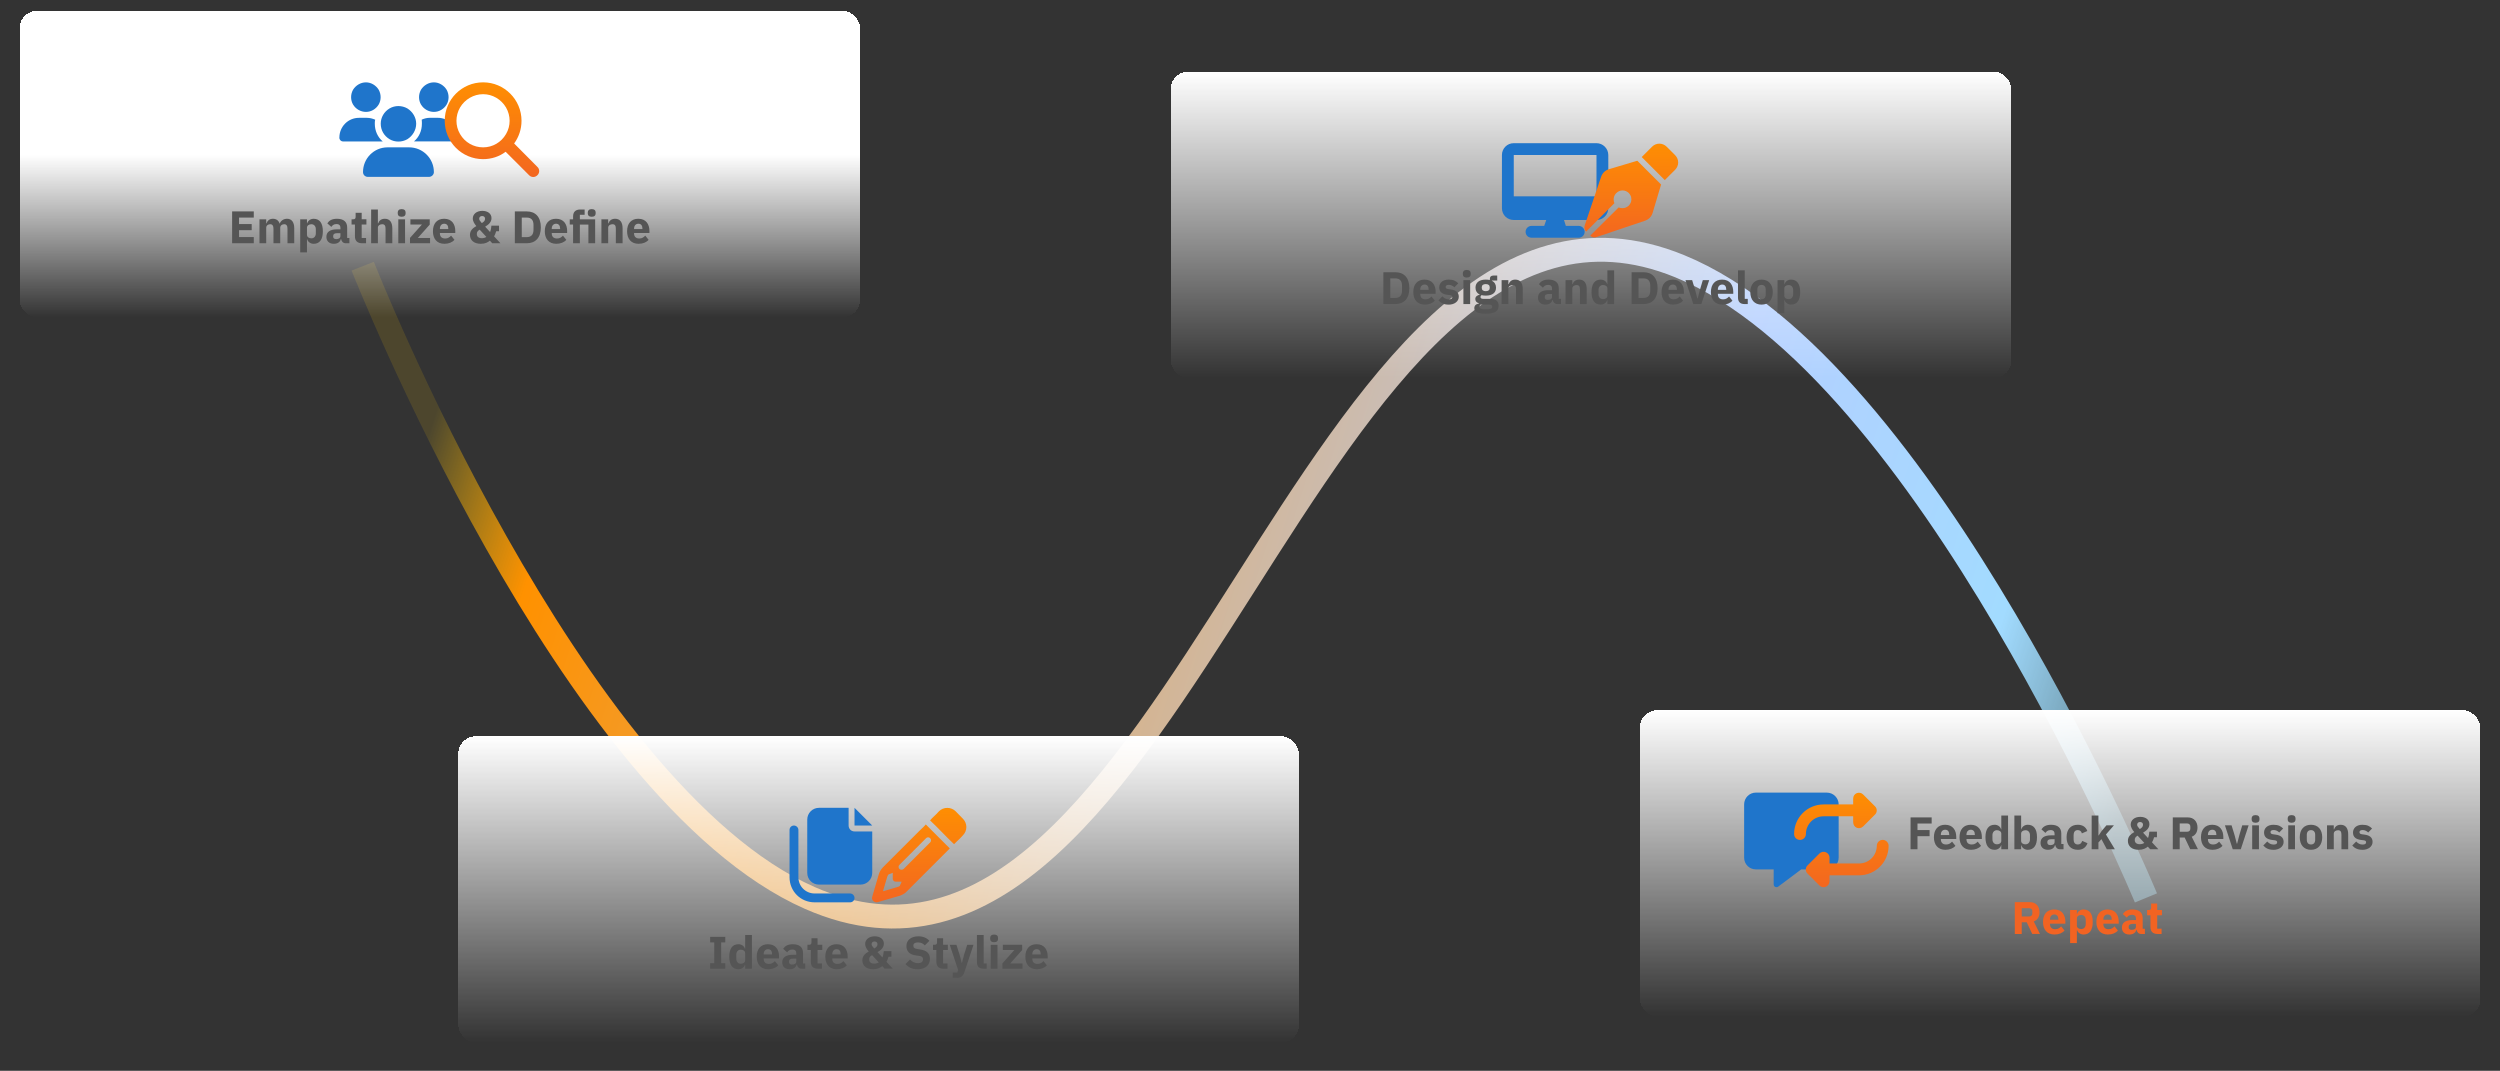
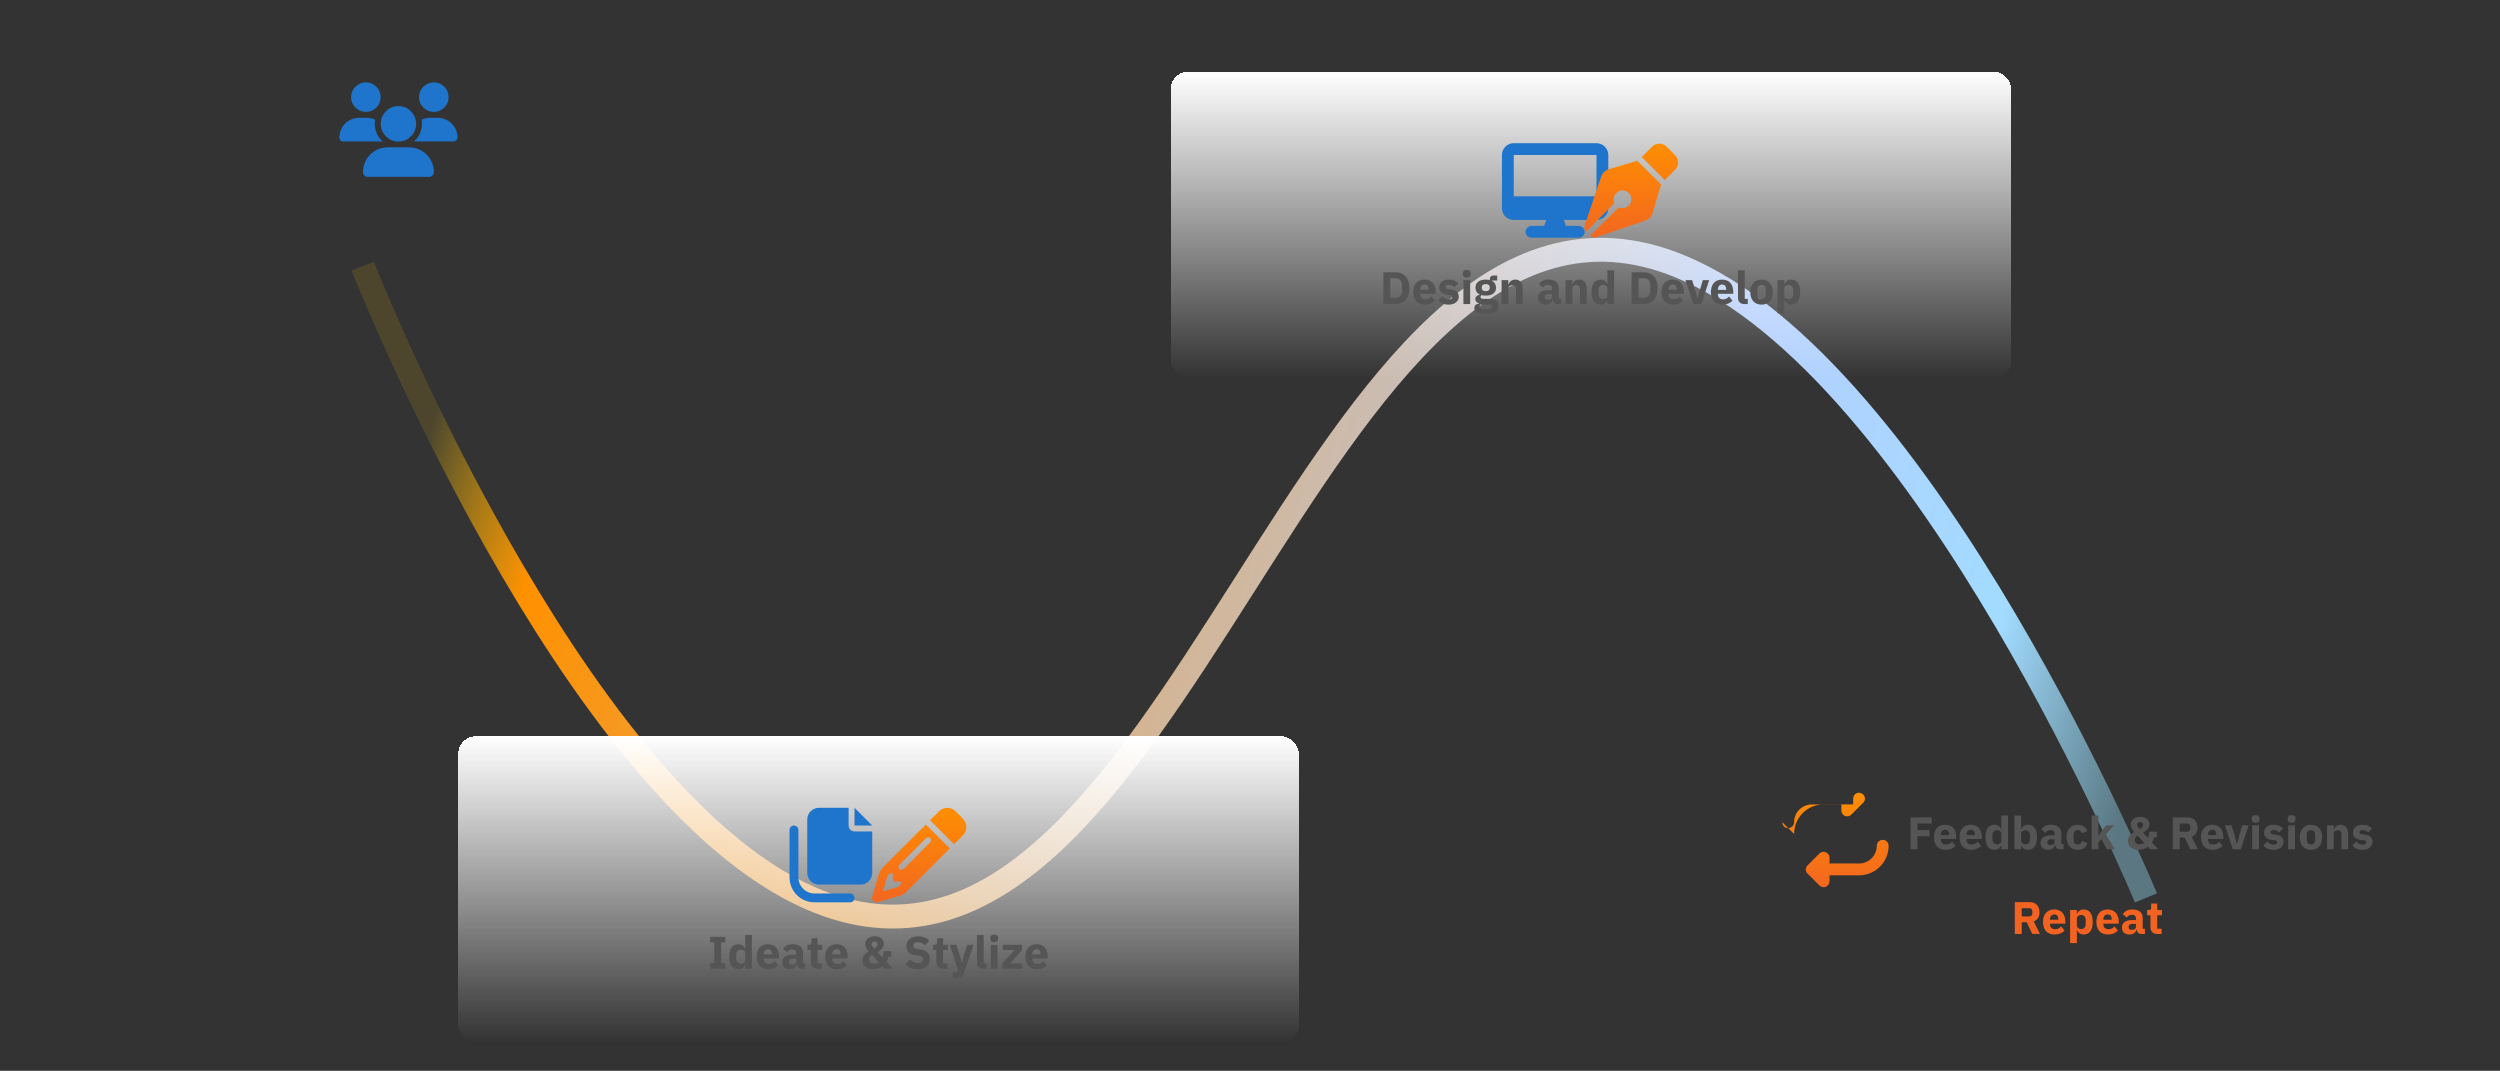
<svg xmlns="http://www.w3.org/2000/svg" id="Layer_1" version="1.1" viewBox="0 0 1151 493">
  <rect x="0" y="0" width="1151" height="493" fill="#333333" stroke="none" />
  <defs>
    <style>
      .st0 {
        fill: url(#linear-gradient2);
      }

      .st1 {
        fill: url(#linear-gradient1);
      }

      .st2 {
        fill: url(#linear-gradient3);
      }

      .st3 {
        fill: url(#linear-gradient6);
      }

      .st4 {
        fill: url(#linear-gradient8);
      }

      .st5 {
        fill: url(#linear-gradient7);
      }

      .st6 {
        fill: url(#linear-gradient5);
      }

      .st7 {
        fill: url(#linear-gradient4);
      }

      .st8 {
        fill: #1f75cb;
      }

      .st9 {
        fill: none;
        stroke: url(#linear-gradient);
        stroke-width: 11px;
      }

      .st10 {
        fill: #f26322;
      }

      .st11 {
        fill: #555;
      }
    </style>
    <linearGradient id="linear-gradient" x1="213" y1="341.99" x2="969.74" y2="97.95" gradientTransform="translate(0 494) scale(1 -1)" gradientUnits="userSpaceOnUse">
      <stop offset="0" stop-color="#ffcb05" stop-opacity=".13" />
      <stop offset=".08" stop-color="#ff9100" />
      <stop offset=".71" stop-color="#b4cfff" />
      <stop offset=".9" stop-color="#a2dbff" />
      <stop offset="1" stop-color="#98e2ff" stop-opacity=".39" />
    </linearGradient>
    <linearGradient id="linear-gradient1" x1="732.5" y1="461" x2="732.5" y2="320" gradientTransform="translate(0 494) scale(1 -1)" gradientUnits="userSpaceOnUse">
      <stop offset="0" stop-color="#fff" />
      <stop offset="1" stop-color="#fff" stop-opacity="0" />
    </linearGradient>
    <linearGradient id="linear-gradient2" x1="751.06" y1="431" x2="751.06" y2="381" gradientTransform="translate(0 494) scale(1 -1)" gradientUnits="userSpaceOnUse">
      <stop offset="0" stop-color="#ff9100" />
      <stop offset="1" stop-color="#f26322" />
    </linearGradient>
    <linearGradient id="linear-gradient3" x1="404.5" y1="155" x2="404.5" y2="14" gradientTransform="translate(0 494) scale(1 -1)" gradientUnits="userSpaceOnUse">
      <stop offset="0" stop-color="#fff" />
      <stop offset="1" stop-color="#fff" stop-opacity="0" />
    </linearGradient>
    <linearGradient id="linear-gradient4" x1="423.19" y1="125" x2="423.19" y2="75" gradientTransform="translate(0 494) scale(1 -1)" gradientUnits="userSpaceOnUse">
      <stop offset="0" stop-color="#ff9100" />
      <stop offset="1" stop-color="#f26322" />
    </linearGradient>
    <linearGradient id="linear-gradient5" x1="202.5" y1="489" x2="202.5" y2="348" gradientTransform="translate(0 494) scale(1 -1)" gradientUnits="userSpaceOnUse">
      <stop offset=".47" stop-color="#fff" />
      <stop offset="1" stop-color="#fff" stop-opacity="0" />
    </linearGradient>
    <linearGradient id="linear-gradient6" x1="226.5" y1="459" x2="226.5" y2="409" gradientTransform="translate(0 494) scale(1 -1)" gradientUnits="userSpaceOnUse">
      <stop offset="0" stop-color="#ff9100" />
      <stop offset="1" stop-color="#f26322" />
    </linearGradient>
    <linearGradient id="linear-gradient7" x1="948.5" y1="167" x2="948.5" y2="26" gradientTransform="translate(0 494) scale(1 -1)" gradientUnits="userSpaceOnUse">
      <stop offset="0" stop-color="#fff" />
      <stop offset="1" stop-color="#fff" stop-opacity="0" />
    </linearGradient>
    <linearGradient id="linear-gradient8" x1="847.76" y1="132" x2="847.76" y2="82" gradientTransform="translate(0 494) scale(1 -1)" gradientUnits="userSpaceOnUse">
      <stop offset="0" stop-color="#ff9100" />
      <stop offset="1" stop-color="#f26322" />
    </linearGradient>
  </defs>
  <path class="st9" d="M167,122.56s95.36,242.18,205.8,290.84c168.76,74.37,230.64-360.38,400.52-290.84,113.49,46.45,214.67,290.84,214.67,290.84" />
  <g>
    <rect class="st1" x="539" y="33" width="387" height="141" rx="8" ry="8" shape-rendering="crispEdges" />
    <path class="st8" d="M696.94,65.92h38.08c2.97,0,5.44,2.46,5.44,5.44v24.48c0,3.06-2.47,5.44-5.44,5.44h-14.96l.85,2.72h5.95c1.45,0,2.72,1.28,2.72,2.72,0,1.53-1.27,2.72-2.72,2.72h-21.76c-1.53,0-2.72-1.19-2.72-2.72,0-1.44,1.19-2.72,2.72-2.72h5.86l.93-2.72h-14.96c-3.06,0-5.44-2.38-5.44-5.44v-24.48c0-2.97,2.38-5.44,5.44-5.44ZM735.02,71.36h-38.08v19.04h38.08v-19.04Z" />
    <path class="st0" d="M760.61,67.54c1.87-1.87,4.84-1.87,6.71,0l3.91,3.91c1.87,1.87,1.87,4.84,0,6.71l-4.76,4.76-10.62-10.62,4.76-4.76ZM753.81,74l10.96,10.96-.26.85-3.65,12.24c-.51,1.7-1.79,2.97-3.48,3.57l-22.44,7.56c-1.02.34-2.04.08-2.8-.68l13.09-13c.51.26,1.1.34,1.78.34,2.21,0,4.08-1.79,4.08-4.08s-1.87-4.08-4.08-4.08-4.08,1.87-4.08,4.08c0,.68.09,1.28.34,1.79l-13.01,13.09c-.77-.76-.93-1.79-.68-2.81l7.57-22.44c.59-1.7,1.87-2.97,3.57-3.48l12.24-3.65.85-.25Z" />
    <path class="st11" d="M636.9,140v-14.66h5.52c3.89,0,6.45,2.46,6.45,7.33s-2.56,7.33-6.45,7.33h-5.52ZM640.09,137.16h2.33c1.89,0,3.07-1.03,3.07-3.36v-2.27c0-2.33-1.18-3.36-3.07-3.36h-2.33v8.99ZM655.97,140.25c-3.38,0-5.29-2.25-5.29-5.77s1.85-5.75,5.17-5.75c3.65,0,5.12,2.65,5.12,5.63v.92h-7.08v.17c0,1.45.78,2.37,2.44,2.37,1.3,0,2.02-.61,2.71-1.32l1.55,1.93c-.99,1.13-2.6,1.83-4.62,1.83ZM655.91,131.01c-1.24,0-2.02.9-2.02,2.27v.17h3.86v-.19c0-1.34-.61-2.25-1.85-2.25ZM666.9,140.25c-2.12,0-3.51-.71-4.64-1.97l1.83-1.85c.78.86,1.72,1.41,2.92,1.41s1.64-.4,1.64-1.05c0-.55-.34-.82-1.11-.92l-1.2-.15c-2.5-.32-3.72-1.41-3.72-3.4,0-2.12,1.66-3.59,4.28-3.59,2.31,0,3.38.63,4.49,1.72l-1.79,1.83c-.69-.69-1.62-1.13-2.54-1.13-1.05,0-1.47.38-1.47.92,0,.59.25.9,1.16,1.03l1.24.17c2.39.32,3.63,1.41,3.63,3.32,0,2.12-1.89,3.68-4.73,3.68ZM675.3,127.8c-1.26,0-1.81-.65-1.81-1.53v-.46c0-.88.55-1.53,1.81-1.53s1.81.65,1.81,1.53v.46c0,.88-.55,1.53-1.81,1.53ZM673.75,140v-11.02h3.11v11.02h-3.11ZM689.96,140.8c0,2.33-1.47,3.65-5.96,3.65-3.82,0-5.23-.97-5.23-2.56,0-1.22.78-1.93,2.06-2.1v-.23c-1.05-.19-1.6-.99-1.6-1.93,0-1.15,1.03-1.74,2.06-1.95v-.08c-1.32-.61-1.97-1.72-1.97-3.15,0-2.23,1.55-3.72,4.73-3.72.69,0,1.32.06,1.87.21v-.42c0-1.15.61-1.66,1.66-1.66h1.74v2.31h-2.44v.13c1.28.61,1.89,1.74,1.89,3.15,0,2.21-1.53,3.65-4.72,3.65-.73,0-1.39-.08-1.95-.23-.29.19-.48.5-.48.88,0,.53.38.84,1.32.84h3.19c2.69,0,3.84,1.18,3.84,3.21ZM687.04,141.22c0-.63-.46-.99-1.7-.99h-3.78c-.27.27-.4.65-.4.99,0,.8.63,1.18,2.31,1.18h1.26c1.68,0,2.31-.38,2.31-1.18ZM684.04,134.06c1.22,0,1.83-.55,1.83-1.51v-.25c0-.97-.61-1.51-1.83-1.51s-1.83.55-1.83,1.51v.25c0,.97.61,1.51,1.83,1.51ZM694.45,140h-3.11v-11.02h3.11v1.87h.13c.4-1.15,1.32-2.12,3.07-2.12,2.25,0,3.44,1.6,3.44,4.37v6.91h-3.11v-6.66c0-1.41-.4-2.1-1.53-2.1-1.01,0-1.99.53-1.99,1.62v7.14ZM718.69,140h-1.72c-1.11,0-1.91-.76-2.1-1.93h-.13c-.34,1.43-1.55,2.18-3.23,2.18-2.21,0-3.42-1.3-3.42-3.21,0-2.33,1.81-3.44,4.73-3.44h1.74v-.69c0-1.07-.52-1.74-1.83-1.74s-1.89.63-2.37,1.3l-1.85-1.64c.88-1.3,2.14-2.1,4.45-2.1,3.11,0,4.7,1.43,4.7,4.03v4.83h1.03v2.41ZM712.66,138.09c1.03,0,1.89-.42,1.89-1.43v-1.3h-1.51c-1.2,0-1.83.44-1.83,1.24v.31c0,.8.53,1.18,1.45,1.18ZM723.88,140h-3.11v-11.02h3.11v1.87h.13c.4-1.15,1.32-2.12,3.07-2.12,2.25,0,3.44,1.6,3.44,4.37v6.91h-3.11v-6.66c0-1.41-.4-2.1-1.53-2.1-1.01,0-1.99.53-1.99,1.62v7.14ZM740.04,140v-1.85h-.1c-.32,1.2-1.53,2.1-2.96,2.1-2.79,0-4.24-2.04-4.24-5.77s1.45-5.75,4.24-5.75c1.43,0,2.65.88,2.96,2.1h.1v-6.36h3.11v15.54h-3.11ZM738.01,137.73c1.18,0,2.04-.61,2.04-1.62v-3.26c0-1.01-.86-1.62-2.04-1.62s-2.04.9-2.04,2.29v1.91c0,1.39.86,2.29,2.04,2.29ZM751.19,140v-14.66h5.52c3.89,0,6.45,2.46,6.45,7.33s-2.56,7.33-6.45,7.33h-5.52ZM754.38,137.16h2.33c1.89,0,3.07-1.03,3.07-3.36v-2.27c0-2.33-1.18-3.36-3.07-3.36h-2.33v8.99ZM770.26,140.25c-3.38,0-5.29-2.25-5.29-5.77s1.85-5.75,5.17-5.75c3.65,0,5.12,2.65,5.12,5.63v.92h-7.08v.17c0,1.45.78,2.37,2.44,2.37,1.3,0,2.02-.61,2.71-1.32l1.55,1.93c-.99,1.13-2.6,1.83-4.62,1.83ZM770.2,131.01c-1.24,0-2.02.9-2.02,2.27v.17h3.86v-.19c0-1.34-.61-2.25-1.85-2.25ZM783.3,140h-3.7l-3.61-11.02h3.07l1.36,4.45,1.03,3.99h.17l1.03-3.99,1.32-4.45h2.94l-3.61,11.02ZM792.99,140.25c-3.38,0-5.29-2.25-5.29-5.77s1.85-5.75,5.17-5.75c3.65,0,5.12,2.65,5.12,5.63v.92h-7.08v.17c0,1.45.78,2.37,2.44,2.37,1.3,0,2.02-.61,2.71-1.32l1.55,1.93c-.99,1.13-2.6,1.83-4.62,1.83ZM792.92,131.01c-1.24,0-2.02.9-2.02,2.27v.17h3.86v-.19c0-1.34-.61-2.25-1.85-2.25ZM804.67,140h-1.41c-2.12,0-3.09-1.07-3.09-3.02v-12.52h3.11v13.13h1.39v2.41ZM811.01,140.25c-3.23,0-5.17-2.23-5.17-5.77s1.93-5.75,5.17-5.75,5.17,2.2,5.17,5.75-1.93,5.77-5.17,5.77ZM811.01,137.79c1.22,0,1.93-.8,1.93-2.18v-2.25c0-1.39-.71-2.18-1.93-2.18s-1.93.8-1.93,2.18v2.25c0,1.39.71,2.18,1.93,2.18ZM818.39,144.2v-15.22h3.11v1.85h.11c.32-1.22,1.53-2.1,2.96-2.1,2.79,0,4.24,2.02,4.24,5.75s-1.45,5.77-4.24,5.77c-1.43,0-2.65-.9-2.96-2.1h-.11v6.05h-3.11ZM823.53,137.73c1.18,0,2.04-.9,2.04-2.29v-1.91c0-1.39-.86-2.29-2.04-2.29s-2.04.61-2.04,1.62v3.26c0,1.01.86,1.62,2.04,1.62Z" />
  </g>
  <g>
    <rect class="st2" x="211" y="339" width="387" height="141" rx="8" ry="8" shape-rendering="crispEdges" />
    <path class="st8" d="M390.7,371.92v8.16c0,1.53,1.19,2.72,2.72,2.72h8.16v19.04c0,3.06-2.46,5.44-5.44,5.44h-19.04c-3.06,0-5.44-2.38-5.44-5.44v-24.48c0-2.98,2.38-5.44,5.44-5.44h13.6ZM401.58,380.08h-8.16v-8.16l2.72,2.72,2.72,2.72,2.72,2.72ZM367.58,382.12v21.76c0,4.17,3.32,7.48,7.48,7.48h16.32c1.11,0,2.04.94,2.04,2.04,0,1.19-.93,2.04-2.04,2.04h-16.32c-6.46,0-11.56-5.1-11.56-11.56v-21.76c0-1.11.85-2.04,2.04-2.04,1.1,0,2.04.93,2.04,2.04Z" />
    <path class="st7" d="M436.35,391.56l-1.95,1.95-16.92,16.91c-.85.93-1.95,1.53-3.14,1.96l-10.29,2.98c-.68.17-1.44,0-1.95-.51-.6-.51-.77-1.27-.51-2.04l2.98-10.2c.34-1.19,1.02-2.3,1.87-3.23l16.91-16.91,1.96-1.87.93-1.02,2.89,2.89,5.27,5.27,2.89,2.89-.93.93ZM415.1,405.92h-2.72c-.77,0-1.36-.6-1.36-1.36v-2.72l-1.95.77c-.26.34-.51.68-.6,1.1l-1.95,6.63,6.63-1.95c.43-.09.77-.26,1.11-.51l.85-1.95ZM432.27,373.54c2.12-2.12,5.61-2.12,7.73,0l3.32,3.4c2.12,2.12,2.12,5.52,0,7.65l-1.19,1.27-1.95,1.87-.93.93-2.89-2.8-5.27-5.35-2.89-2.81.93-1.02,1.96-1.87,1.19-1.27ZM428.27,387.82c.51-.51.51-1.36,0-1.87-.51-.6-1.44-.6-1.95,0l-12.24,12.24c-.51.51-.51,1.36,0,1.87s1.45.51,1.96,0l12.24-12.24Z" />
    <path class="st11" d="M333.92,446h-6.97v-2.54h1.89v-9.58h-1.89v-2.54h6.97v2.54h-1.89v9.58h1.89v2.54ZM343.07,446v-1.85h-.11c-.32,1.2-1.53,2.1-2.96,2.1-2.79,0-4.24-2.04-4.24-5.78s1.45-5.75,4.24-5.75c1.43,0,2.65.88,2.96,2.1h.11v-6.36h3.11v15.54h-3.11ZM341.03,443.73c1.18,0,2.04-.61,2.04-1.62v-3.26c0-1.01-.86-1.62-2.04-1.62s-2.04.9-2.04,2.29v1.91c0,1.39.86,2.29,2.04,2.29ZM353.68,446.25c-3.38,0-5.29-2.25-5.29-5.78s1.85-5.75,5.17-5.75c3.65,0,5.12,2.65,5.12,5.63v.92h-7.08v.17c0,1.45.78,2.37,2.44,2.37,1.3,0,2.02-.61,2.71-1.32l1.55,1.93c-.99,1.13-2.6,1.83-4.62,1.83ZM353.62,437.01c-1.24,0-2.02.9-2.02,2.27v.17h3.86v-.19c0-1.34-.61-2.25-1.85-2.25ZM370.74,446h-1.72c-1.11,0-1.91-.76-2.1-1.93h-.13c-.34,1.43-1.55,2.18-3.23,2.18-2.21,0-3.42-1.3-3.42-3.21,0-2.33,1.81-3.44,4.73-3.44h1.74v-.69c0-1.07-.52-1.74-1.83-1.74s-1.89.63-2.37,1.3l-1.85-1.64c.88-1.3,2.14-2.1,4.45-2.1,3.11,0,4.7,1.43,4.7,4.03v4.83h1.03v2.42ZM364.72,444.09c1.03,0,1.89-.42,1.89-1.43v-1.3h-1.51c-1.2,0-1.83.44-1.83,1.24v.32c0,.8.52,1.18,1.45,1.18ZM378.42,446h-1.85c-2.14,0-3.28-1.11-3.28-3.21v-5.4h-1.55v-2.42h.78c.84,0,1.09-.42,1.09-1.18v-1.81h2.79v2.98h2.18v2.42h-2.18v6.19h2.02v2.42ZM385.26,446.25c-3.38,0-5.29-2.25-5.29-5.78s1.85-5.75,5.17-5.75c3.65,0,5.12,2.65,5.12,5.63v.92h-7.08v.17c0,1.45.78,2.37,2.44,2.37,1.3,0,2.02-.61,2.71-1.32l1.55,1.93c-.99,1.13-2.6,1.83-4.62,1.83ZM385.2,437.01c-1.24,0-2.02.9-2.02,2.27v.17h3.86v-.19c0-1.34-.61-2.25-1.85-2.25ZM407.29,446l-1.09-1.2c-.92.76-2.16,1.45-4.2,1.45-3.23,0-4.98-1.74-4.98-4.1,0-2,1.24-3.09,2.94-4.07-.82-.92-1.64-2.14-1.64-3.49,0-1.93,1.7-3.51,4.39-3.51,2.39,0,4.22,1.22,4.22,3.36,0,1.85-1.32,2.98-2.92,3.93l2.27,2.46c.36-.9.55-1.93.61-2.92h3.51v2.58h-1.32c-.23.86-.55,1.66-.95,2.33l2.92,3.17h-3.76ZM402.63,433.46c-.76,0-1.34.44-1.34,1.2v.08c0,.55.34,1.01,1.2,1.97.99-.59,1.49-1.13,1.49-1.97v-.08c0-.76-.59-1.2-1.34-1.2ZM402.46,443.67c.84,0,1.55-.21,2.12-.59l-3.09-3.34c-.95.57-1.3,1.11-1.3,1.87v.21c0,1.07.76,1.85,2.27,1.85ZM422.43,446.25c-2.56,0-4.3-.99-5.56-2.37l2.1-2.12c.99,1.11,2.25,1.68,3.68,1.68,1.55,0,2.31-.69,2.31-1.76,0-.8-.34-1.39-1.7-1.58l-1.45-.19c-3.09-.4-4.49-1.91-4.49-4.37,0-2.62,2.06-4.45,5.5-4.45,2.2,0,3.88.74,5.08,2.06l-2.12,2.14c-.69-.82-1.64-1.39-3.15-1.39-1.43,0-2.12.55-2.12,1.43,0,1.01.52,1.39,1.74,1.58l1.45.23c3,.48,4.45,1.83,4.45,4.35,0,2.81-2.06,4.77-5.71,4.77ZM436.23,446h-1.85c-2.14,0-3.28-1.11-3.28-3.21v-5.4h-1.55v-2.42h.78c.84,0,1.09-.42,1.09-1.18v-1.81h2.79v2.98h2.18v2.42h-2.18v6.19h2.02v2.42ZM443.68,440.12l1.62-5.14h2.9l-4.24,12.73c-.57,1.7-1.49,2.5-3.38,2.5h-1.93v-2.42h2.08l.38-1.22-3.86-11.59h3.09l1.62,5.14.8,3.19h.13l.82-3.19ZM454.27,446h-1.41c-2.12,0-3.09-1.07-3.09-3.02v-12.52h3.11v13.12h1.39v2.42ZM457.69,433.8c-1.26,0-1.81-.65-1.81-1.53v-.46c0-.88.55-1.53,1.81-1.53s1.81.65,1.81,1.53v.46c0,.88-.55,1.53-1.81,1.53ZM456.13,446v-11.02h3.11v11.02h-3.11ZM470.75,446h-9.24v-2.46l5.48-6.15h-5.29v-2.42h8.9v2.44l-5.5,6.17h5.65v2.42ZM477.36,446.25c-3.38,0-5.29-2.25-5.29-5.78s1.85-5.75,5.17-5.75c3.65,0,5.12,2.65,5.12,5.63v.92h-7.08v.17c0,1.45.78,2.37,2.44,2.37,1.3,0,2.02-.61,2.71-1.32l1.55,1.93c-.99,1.13-2.6,1.83-4.62,1.83ZM477.3,437.01c-1.24,0-2.02.9-2.02,2.27v.17h3.86v-.19c0-1.34-.61-2.25-1.85-2.25Z" />
  </g>
  <g>
-     <rect class="st6" x="9" y="5" width="387" height="141" rx="8" ry="8" shape-rendering="crispEdges" />
    <path class="st8" d="M168.49,37.92c2.38,0,4.59,1.36,5.86,3.4,1.19,2.12,1.19,4.76,0,6.8-1.28,2.12-3.48,3.4-5.86,3.4s-4.68-1.27-5.95-3.4c-1.19-2.04-1.19-4.67,0-6.8,1.28-2.04,3.49-3.4,5.95-3.4ZM199.77,37.92c2.38,0,4.59,1.36,5.86,3.4,1.19,2.12,1.19,4.76,0,6.8-1.27,2.12-3.49,3.4-5.86,3.4s-4.68-1.27-5.95-3.4c-1.19-2.04-1.19-4.67,0-6.8,1.27-2.04,3.49-3.4,5.95-3.4ZM156.25,63.34c0-5.01,3.99-9.09,9.01-9.09h3.65c1.36,0,2.63.34,3.82.85-.17.6-.17,1.28-.17,1.87,0,3.31,1.36,6.2,3.65,8.16h-18.19c-1.02,0-1.79-.76-1.79-1.78ZM190.67,65.12h-.08c2.29-1.95,3.65-4.84,3.65-8.16,0-.59,0-1.27-.09-1.87,1.11-.51,2.38-.85,3.74-.85h3.65c5.01,0,9.1,4.08,9.1,9.09,0,1.02-.85,1.78-1.87,1.78h-18.1ZM175.29,56.96c0-2.89,1.53-5.52,4.08-7.05,2.46-1.44,5.61-1.44,8.16,0,2.46,1.53,4.08,4.16,4.08,7.05s-1.61,5.61-4.08,7.14c-2.55,1.44-5.7,1.44-8.16,0-2.55-1.53-4.08-4.16-4.08-7.14ZM167.13,79.23c0-6.29,5.01-11.39,11.3-11.39h9.94c6.29,0,11.39,5.1,11.39,11.39,0,1.19-1.02,2.21-2.29,2.21h-28.13c-1.19,0-2.21-.93-2.21-2.21Z" />
-     <path class="st3" d="M240.11,55.6c0,3.91-1.27,7.56-3.4,10.45l10.71,10.79c1.1,1.02,1.1,2.8,0,3.82-1.02,1.11-2.81,1.11-3.83,0l-10.79-10.79c-2.89,2.21-6.54,3.4-10.37,3.4-9.77,0-17.68-7.9-17.68-17.68s7.9-17.68,17.68-17.68,17.68,7.99,17.68,17.68ZM222.43,67.84c4.34,0,8.33-2.29,10.54-6.12,2.21-3.74,2.21-8.41,0-12.24-2.21-3.74-6.2-6.12-10.54-6.12s-8.41,2.38-10.62,6.12c-2.21,3.82-2.21,8.5,0,12.24,2.21,3.82,6.21,6.12,10.62,6.12Z" />
-     <path class="st11" d="M116.84,112h-9.97v-14.66h9.97v2.83h-6.78v3h5.82v2.81h-5.82v3.17h6.78v2.83ZM122.57,112h-3.11v-11.03h3.11v1.87h.13c.4-1.18,1.32-2.12,2.96-2.12,1.51,0,2.6.78,3.09,2.23h.06c.4-1.24,1.68-2.23,3.36-2.23,2.12,0,3.3,1.6,3.3,4.37v6.91h-3.11v-6.66c0-1.43-.48-2.1-1.51-2.1-.92,0-1.83.53-1.83,1.62v7.14h-3.11v-6.66c0-1.43-.5-2.1-1.51-2.1-.9,0-1.83.53-1.83,1.62v7.14ZM138.22,116.2v-15.22h3.11v1.85h.11c.31-1.22,1.53-2.1,2.96-2.1,2.79,0,4.24,2.02,4.24,5.75s-1.45,5.78-4.24,5.78c-1.43,0-2.65-.9-2.96-2.1h-.11v6.05h-3.11ZM143.37,109.73c1.18,0,2.04-.9,2.04-2.29v-1.91c0-1.39-.86-2.29-2.04-2.29s-2.04.61-2.04,1.62v3.25c0,1.01.86,1.62,2.04,1.62ZM160.87,112h-1.72c-1.11,0-1.91-.76-2.1-1.93h-.13c-.34,1.43-1.55,2.18-3.23,2.18-2.21,0-3.42-1.3-3.42-3.21,0-2.33,1.81-3.44,4.73-3.44h1.74v-.69c0-1.07-.53-1.74-1.83-1.74s-1.89.63-2.37,1.3l-1.85-1.64c.88-1.3,2.14-2.1,4.45-2.1,3.11,0,4.7,1.43,4.7,4.03v4.83h1.03v2.42ZM154.84,110.09c1.03,0,1.89-.42,1.89-1.43v-1.3h-1.51c-1.2,0-1.83.44-1.83,1.24v.32c0,.8.53,1.18,1.45,1.18ZM168.54,112h-1.85c-2.14,0-3.28-1.11-3.28-3.21v-5.4h-1.55v-2.42h.78c.84,0,1.09-.42,1.09-1.18v-1.81h2.79v2.98h2.18v2.42h-2.18v6.19h2.02v2.42ZM170.87,112v-15.54h3.11v6.38h.13c.4-1.15,1.32-2.12,3.07-2.12,2.25,0,3.44,1.6,3.44,4.37v6.91h-3.11v-6.66c0-1.41-.4-2.1-1.53-2.1-1.01,0-2,.53-2,1.62v7.14h-3.11ZM184.93,99.8c-1.26,0-1.81-.65-1.81-1.53v-.46c0-.88.55-1.53,1.81-1.53s1.81.65,1.81,1.53v.46c0,.88-.55,1.53-1.81,1.53ZM183.38,112v-11.03h3.11v11.03h-3.11ZM198,112h-9.24v-2.46l5.48-6.15h-5.29v-2.42h8.9v2.44l-5.5,6.17h5.65v2.42ZM204.61,112.25c-3.38,0-5.29-2.25-5.29-5.78s1.85-5.75,5.17-5.75c3.65,0,5.12,2.65,5.12,5.63v.92h-7.08v.17c0,1.45.78,2.37,2.44,2.37,1.3,0,2.02-.61,2.71-1.32l1.55,1.93c-.99,1.13-2.6,1.83-4.62,1.83ZM204.55,103.01c-1.24,0-2.02.9-2.02,2.27v.17h3.86v-.19c0-1.34-.61-2.25-1.85-2.25ZM226.64,112l-1.09-1.2c-.92.76-2.16,1.45-4.2,1.45-3.23,0-4.98-1.74-4.98-4.1,0-1.99,1.24-3.09,2.94-4.07-.82-.92-1.64-2.14-1.64-3.49,0-1.93,1.7-3.51,4.39-3.51,2.39,0,4.22,1.22,4.22,3.36,0,1.85-1.32,2.98-2.92,3.93l2.27,2.46c.36-.9.55-1.93.61-2.92h3.51v2.58h-1.32c-.23.86-.55,1.66-.95,2.33l2.92,3.17h-3.76ZM221.97,99.46c-.76,0-1.34.44-1.34,1.2v.08c0,.55.34,1.01,1.2,1.97.99-.59,1.49-1.13,1.49-1.97v-.08c0-.76-.59-1.2-1.34-1.2ZM221.81,109.67c.84,0,1.55-.21,2.12-.59l-3.09-3.34c-.94.57-1.3,1.11-1.3,1.87v.21c0,1.07.76,1.85,2.27,1.85ZM237.03,112v-14.66h5.52c3.89,0,6.45,2.46,6.45,7.33s-2.56,7.33-6.45,7.33h-5.52ZM240.22,109.17h2.33c1.89,0,3.07-1.03,3.07-3.36v-2.27c0-2.33-1.18-3.36-3.07-3.36h-2.33v8.99ZM256.11,112.25c-3.38,0-5.29-2.25-5.29-5.78s1.85-5.75,5.17-5.75c3.65,0,5.12,2.65,5.12,5.63v.92h-7.08v.17c0,1.45.78,2.37,2.44,2.37,1.3,0,2.02-.61,2.71-1.32l1.55,1.93c-.99,1.13-2.6,1.83-4.62,1.83ZM256.04,103.01c-1.24,0-2.02.9-2.02,2.27v.17h3.86v-.19c0-1.34-.61-2.25-1.85-2.25ZM263.85,112v-8.61h-1.55v-2.42h1.55v-1.3c0-2.12,1.15-3.21,3.3-3.21h2.02v2.42h-2.2v2.1h7.04v11.03h-3.11v-8.61h-3.93v8.61h-3.11ZM272.43,99.8c-1.26,0-1.81-.65-1.81-1.53v-.46c0-.88.55-1.53,1.81-1.53s1.81.65,1.81,1.53v.46c0,.88-.55,1.53-1.81,1.53ZM280,112h-3.11v-11.03h3.11v1.87h.13c.4-1.15,1.32-2.12,3.07-2.12,2.25,0,3.44,1.6,3.44,4.37v6.91h-3.11v-6.66c0-1.41-.4-2.1-1.53-2.1-1.01,0-1.99.53-1.99,1.62v7.14ZM294,112.25c-3.38,0-5.29-2.25-5.29-5.78s1.85-5.75,5.17-5.75c3.65,0,5.12,2.65,5.12,5.63v.92h-7.08v.17c0,1.45.78,2.37,2.44,2.37,1.3,0,2.02-.61,2.71-1.32l1.55,1.93c-.99,1.13-2.6,1.83-4.62,1.83ZM293.94,103.01c-1.24,0-2.02.9-2.02,2.27v.17h3.86v-.19c0-1.34-.61-2.25-1.85-2.25Z" />
  </g>
-   <rect class="st5" x="755" y="327" width="387" height="141" rx="8" ry="8" shape-rendering="crispEdges" />
-   <path class="st8" d="M808.44,364.92h32.64c2.98,0,5.44,2.46,5.44,5.44v24.48c0,3.06-2.46,5.44-5.44,5.44h-11.82l-10.54,7.9c-.42.34-.93.34-1.44.17-.43-.26-.68-.68-.68-1.28v-6.8h-8.16c-3.06,0-5.44-2.38-5.44-5.44v-24.48c0-2.98,2.38-5.44,5.44-5.44Z" />
-   <path class="st4" d="M826,383.96c0-7.48,6.03-13.6,13.6-13.6h13.6v-2.72c0-1.02.6-2.04,1.62-2.46,1.02-.42,2.21-.17,2.97.6l5.44,5.44c1.1,1.02,1.1,2.8,0,3.83l-5.44,5.44c-.77.76-1.96,1.02-2.97.6-1.02-.43-1.62-1.45-1.62-2.55v-2.72h-13.6c-4.51,0-8.16,3.65-8.16,8.16,0,1.53-1.28,2.72-2.72,2.72-1.53,0-2.72-1.19-2.72-2.72ZM869.52,389.4c0,7.57-6.12,13.6-13.6,13.6h-13.6v2.72c0,1.11-.68,2.12-1.7,2.55-1.02.43-2.21.17-2.97-.6l-5.44-5.44c-1.11-1.02-1.11-2.8,0-3.82l5.44-5.44c.76-.77,1.95-1.02,2.97-.6,1.02.42,1.7,1.45,1.7,2.46v2.72h13.6c4.51,0,8.16-3.65,8.16-8.16,0-1.44,1.19-2.72,2.72-2.72,1.45,0,2.72,1.27,2.72,2.72Z" />
+   <path class="st4" d="M826,383.96c0-7.48,6.03-13.6,13.6-13.6h13.6v-2.72c0-1.02.6-2.04,1.62-2.46,1.02-.42,2.21-.17,2.97.6c1.1,1.02,1.1,2.8,0,3.83l-5.44,5.44c-.77.76-1.96,1.02-2.97.6-1.02-.43-1.62-1.45-1.62-2.55v-2.72h-13.6c-4.51,0-8.16,3.65-8.16,8.16,0,1.53-1.28,2.72-2.72,2.72-1.53,0-2.72-1.19-2.72-2.72ZM869.52,389.4c0,7.57-6.12,13.6-13.6,13.6h-13.6v2.72c0,1.11-.68,2.12-1.7,2.55-1.02.43-2.21.17-2.97-.6l-5.44-5.44c-1.11-1.02-1.11-2.8,0-3.82l5.44-5.44c.76-.77,1.95-1.02,2.97-.6,1.02.42,1.7,1.45,1.7,2.46v2.72h13.6c4.51,0,8.16-3.65,8.16-8.16,0-1.44,1.19-2.72,2.72-2.72,1.45,0,2.72,1.27,2.72,2.72Z" />
  <path class="st11" d="M882.81,391h-3.19v-14.66h9.72v2.83h-6.53v3h5.57v2.81h-5.57v6.01ZM895.66,391.25c-3.38,0-5.29-2.25-5.29-5.78s1.85-5.75,5.17-5.75c3.65,0,5.12,2.65,5.12,5.63v.92h-7.08v.17c0,1.45.78,2.37,2.44,2.37,1.3,0,2.02-.61,2.71-1.32l1.55,1.93c-.99,1.13-2.6,1.83-4.62,1.83ZM895.59,382.01c-1.24,0-2.02.9-2.02,2.27v.17h3.86v-.19c0-1.34-.61-2.25-1.85-2.25ZM907.45,391.25c-3.38,0-5.29-2.25-5.29-5.78s1.85-5.75,5.17-5.75c3.65,0,5.12,2.65,5.12,5.63v.92h-7.08v.17c0,1.45.78,2.37,2.44,2.37,1.3,0,2.02-.61,2.71-1.32l1.55,1.93c-.99,1.13-2.6,1.83-4.62,1.83ZM907.38,382.01c-1.24,0-2.02.9-2.02,2.27v.17h3.86v-.19c0-1.34-.61-2.25-1.85-2.25ZM921.4,391v-1.85h-.1c-.32,1.2-1.53,2.1-2.96,2.1-2.79,0-4.24-2.04-4.24-5.78s1.45-5.75,4.24-5.75c1.43,0,2.65.88,2.96,2.1h.1v-6.36h3.11v15.54h-3.11ZM919.36,388.73c1.18,0,2.04-.61,2.04-1.62v-3.26c0-1.01-.86-1.62-2.04-1.62s-2.04.9-2.04,2.29v1.91c0,1.39.86,2.29,2.04,2.29ZM927.42,391v-15.54h3.11v6.36h.1c.32-1.22,1.53-2.1,2.96-2.1,2.79,0,4.24,2.02,4.24,5.75s-1.45,5.78-4.24,5.78c-1.43,0-2.65-.9-2.96-2.1h-.1v1.85h-3.11ZM932.56,388.73c1.18,0,2.04-.9,2.04-2.29v-1.91c0-1.39-.86-2.29-2.04-2.29s-2.04.61-2.04,1.62v3.26c0,1.01.86,1.62,2.04,1.62ZM950.06,391h-1.72c-1.11,0-1.91-.76-2.1-1.93h-.13c-.34,1.43-1.55,2.18-3.23,2.18-2.2,0-3.42-1.3-3.42-3.21,0-2.33,1.81-3.44,4.72-3.44h1.74v-.69c0-1.07-.53-1.74-1.83-1.74s-1.89.63-2.37,1.3l-1.85-1.64c.88-1.3,2.14-2.1,4.45-2.1,3.11,0,4.7,1.43,4.7,4.03v4.83h1.03v2.42ZM944.04,389.09c1.03,0,1.89-.42,1.89-1.43v-1.3h-1.51c-1.2,0-1.83.44-1.83,1.24v.32c0,.8.53,1.18,1.45,1.18ZM956.6,391.25c-3.32,0-5.15-2.25-5.15-5.78s1.83-5.75,5.15-5.75c2.23,0,3.76,1.07,4.41,2.88l-2.52,1.09c-.19-.84-.8-1.51-1.89-1.51-1.26,0-1.91.9-1.91,2.29v2.06c0,1.39.65,2.27,1.91,2.27s1.74-.76,2.06-1.64l2.41,1.05c-.73,2.1-2.31,3.05-4.47,3.05ZM963,391v-15.54h3.11v9.18h.13l1.36-2.04,2.21-2.62h3.44l-3.67,4.22,4.1,6.8h-3.7l-2.48-4.66-1.39,1.55v3.11h-3.11ZM989.95,391l-1.09-1.2c-.92.76-2.16,1.45-4.2,1.45-3.23,0-4.98-1.74-4.98-4.1,0-2,1.24-3.09,2.94-4.07-.82-.92-1.64-2.14-1.64-3.49,0-1.93,1.7-3.51,4.39-3.51,2.39,0,4.22,1.22,4.22,3.36,0,1.85-1.32,2.98-2.92,3.93l2.27,2.46c.36-.9.55-1.93.61-2.92h3.51v2.58h-1.32c-.23.86-.55,1.66-.95,2.33l2.92,3.17h-3.76ZM985.29,378.46c-.76,0-1.34.44-1.34,1.2v.08c0,.55.34,1.01,1.2,1.97.99-.59,1.49-1.13,1.49-1.97v-.08c0-.76-.59-1.2-1.34-1.2ZM985.12,388.67c.84,0,1.55-.21,2.12-.59l-3.09-3.34c-.95.57-1.3,1.11-1.3,1.87v.21c0,1.07.76,1.85,2.27,1.85ZM1003.54,385.62v5.38h-3.19v-14.66h6.95c2.71,0,4.43,1.89,4.43,4.68,0,1.97-.88,3.55-2.67,4.22l2.88,5.75h-3.55l-2.56-5.38h-2.29ZM1003.54,382.94h3.36c.94,0,1.53-.5,1.53-1.45v-.92c0-.94-.59-1.45-1.53-1.45h-3.36v3.82ZM1018.62,391.25c-3.38,0-5.29-2.25-5.29-5.78s1.85-5.75,5.16-5.75c3.66,0,5.13,2.65,5.13,5.63v.92h-7.08v.17c0,1.45.78,2.37,2.44,2.37,1.3,0,2.01-.61,2.71-1.32l1.55,1.93c-.99,1.13-2.6,1.83-4.62,1.83ZM1018.56,382.01c-1.24,0-2.02.9-2.02,2.27v.17h3.87v-.19c0-1.34-.61-2.25-1.85-2.25ZM1031.66,391h-3.7l-3.61-11.02h3.06l1.37,4.45,1.03,3.99h.17l1.03-3.99,1.32-4.45h2.94l-3.61,11.02ZM1038.46,378.8c-1.26,0-1.8-.65-1.8-1.53v-.46c0-.88.54-1.53,1.8-1.53s1.81.65,1.81,1.53v.46c0,.88-.55,1.53-1.81,1.53ZM1036.91,391v-11.02h3.11v11.02h-3.11ZM1046.65,391.25c-2.12,0-3.5-.71-4.64-1.97l1.83-1.85c.78.86,1.72,1.41,2.92,1.41s1.64-.4,1.64-1.05c0-.55-.34-.82-1.12-.92l-1.19-.15c-2.5-.32-3.72-1.41-3.72-3.4,0-2.12,1.66-3.59,4.28-3.59,2.31,0,3.39.63,4.5,1.72l-1.79,1.83c-.69-.69-1.61-1.13-2.54-1.13-1.05,0-1.47.38-1.47.92,0,.59.25.9,1.16,1.03l1.24.17c2.39.32,3.63,1.41,3.63,3.32,0,2.12-1.89,3.68-4.73,3.68ZM1055.05,378.8c-1.26,0-1.8-.65-1.8-1.53v-.46c0-.88.54-1.53,1.8-1.53s1.81.65,1.81,1.53v.46c0,.88-.55,1.53-1.81,1.53ZM1053.5,391v-11.02h3.11v11.02h-3.11ZM1063.98,391.25c-3.23,0-5.17-2.23-5.17-5.78s1.94-5.75,5.17-5.75,5.17,2.21,5.17,5.75-1.94,5.78-5.17,5.78ZM1063.98,388.8c1.22,0,1.93-.8,1.93-2.18v-2.25c0-1.39-.71-2.18-1.93-2.18s-1.93.8-1.93,2.18v2.25c0,1.39.71,2.18,1.93,2.18ZM1074.47,391h-3.11v-11.02h3.11v1.87h.13c.39-1.15,1.32-2.12,3.06-2.12,2.25,0,3.45,1.6,3.45,4.37v6.91h-3.11v-6.66c0-1.41-.4-2.1-1.54-2.1-1,0-1.99.52-1.99,1.62v7.14ZM1087.61,391.25c-2.12,0-3.51-.71-4.64-1.97l1.82-1.85c.78.86,1.73,1.41,2.92,1.41s1.64-.4,1.64-1.05c0-.55-.33-.82-1.11-.92l-1.2-.15c-2.5-.32-3.72-1.41-3.72-3.4,0-2.12,1.66-3.59,4.29-3.59,2.31,0,3.38.63,4.49,1.72l-1.78,1.83c-.7-.69-1.62-1.13-2.54-1.13-1.05,0-1.47.38-1.47.92,0,.59.25.9,1.15,1.03l1.24.17c2.39.32,3.63,1.41,3.63,3.32,0,2.12-1.89,3.68-4.72,3.68Z" />
  <path class="st10" d="M930.81,424.62v5.38h-3.19v-14.66h6.95c2.71,0,4.43,1.89,4.43,4.68,0,1.97-.88,3.55-2.67,4.22l2.88,5.75h-3.55l-2.56-5.38h-2.29ZM930.81,421.94h3.36c.95,0,1.53-.5,1.53-1.45v-.92c0-.94-.59-1.45-1.53-1.45h-3.36v3.82ZM945.89,430.25c-3.38,0-5.29-2.25-5.29-5.78s1.85-5.75,5.17-5.75c3.65,0,5.12,2.65,5.12,5.63v.92h-7.08v.17c0,1.45.78,2.37,2.44,2.37,1.3,0,2.02-.61,2.71-1.32l1.55,1.93c-.99,1.13-2.6,1.83-4.62,1.83ZM945.83,421.01c-1.24,0-2.02.9-2.02,2.27v.17h3.86v-.19c0-1.34-.61-2.25-1.85-2.25ZM953.08,434.2v-15.23h3.11v1.85h.1c.32-1.22,1.53-2.1,2.96-2.1,2.79,0,4.24,2.02,4.24,5.75s-1.45,5.78-4.24,5.78c-1.43,0-2.65-.9-2.96-2.1h-.1v6.05h-3.11ZM958.23,427.73c1.18,0,2.04-.9,2.04-2.29v-1.91c0-1.39-.86-2.29-2.04-2.29s-2.04.61-2.04,1.62v3.26c0,1.01.86,1.62,2.04,1.62ZM970.46,430.25c-3.38,0-5.29-2.25-5.29-5.78s1.85-5.75,5.17-5.75c3.65,0,5.12,2.65,5.12,5.63v.92h-7.08v.17c0,1.45.78,2.37,2.44,2.37,1.3,0,2.02-.61,2.71-1.32l1.55,1.93c-.99,1.13-2.6,1.83-4.62,1.83ZM970.4,421.01c-1.24,0-2.02.9-2.02,2.27v.17h3.86v-.19c0-1.34-.61-2.25-1.85-2.25ZM987.52,430h-1.72c-1.11,0-1.91-.76-2.1-1.93h-.13c-.34,1.43-1.55,2.18-3.23,2.18-2.21,0-3.42-1.3-3.42-3.21,0-2.33,1.81-3.44,4.73-3.44h1.74v-.69c0-1.07-.53-1.74-1.83-1.74s-1.89.63-2.37,1.3l-1.85-1.64c.88-1.3,2.14-2.1,4.45-2.1,3.11,0,4.7,1.43,4.7,4.03v4.83h1.03v2.42ZM981.49,428.09c1.03,0,1.89-.42,1.89-1.43v-1.3h-1.51c-1.2,0-1.83.44-1.83,1.24v.32c0,.8.52,1.18,1.45,1.18ZM995.2,430h-1.85c-2.14,0-3.28-1.11-3.28-3.21v-5.4h-1.55v-2.42h.78c.84,0,1.09-.42,1.09-1.18v-1.81h2.79v2.98h2.18v2.42h-2.18v6.19h2.02v2.42Z" />
</svg>